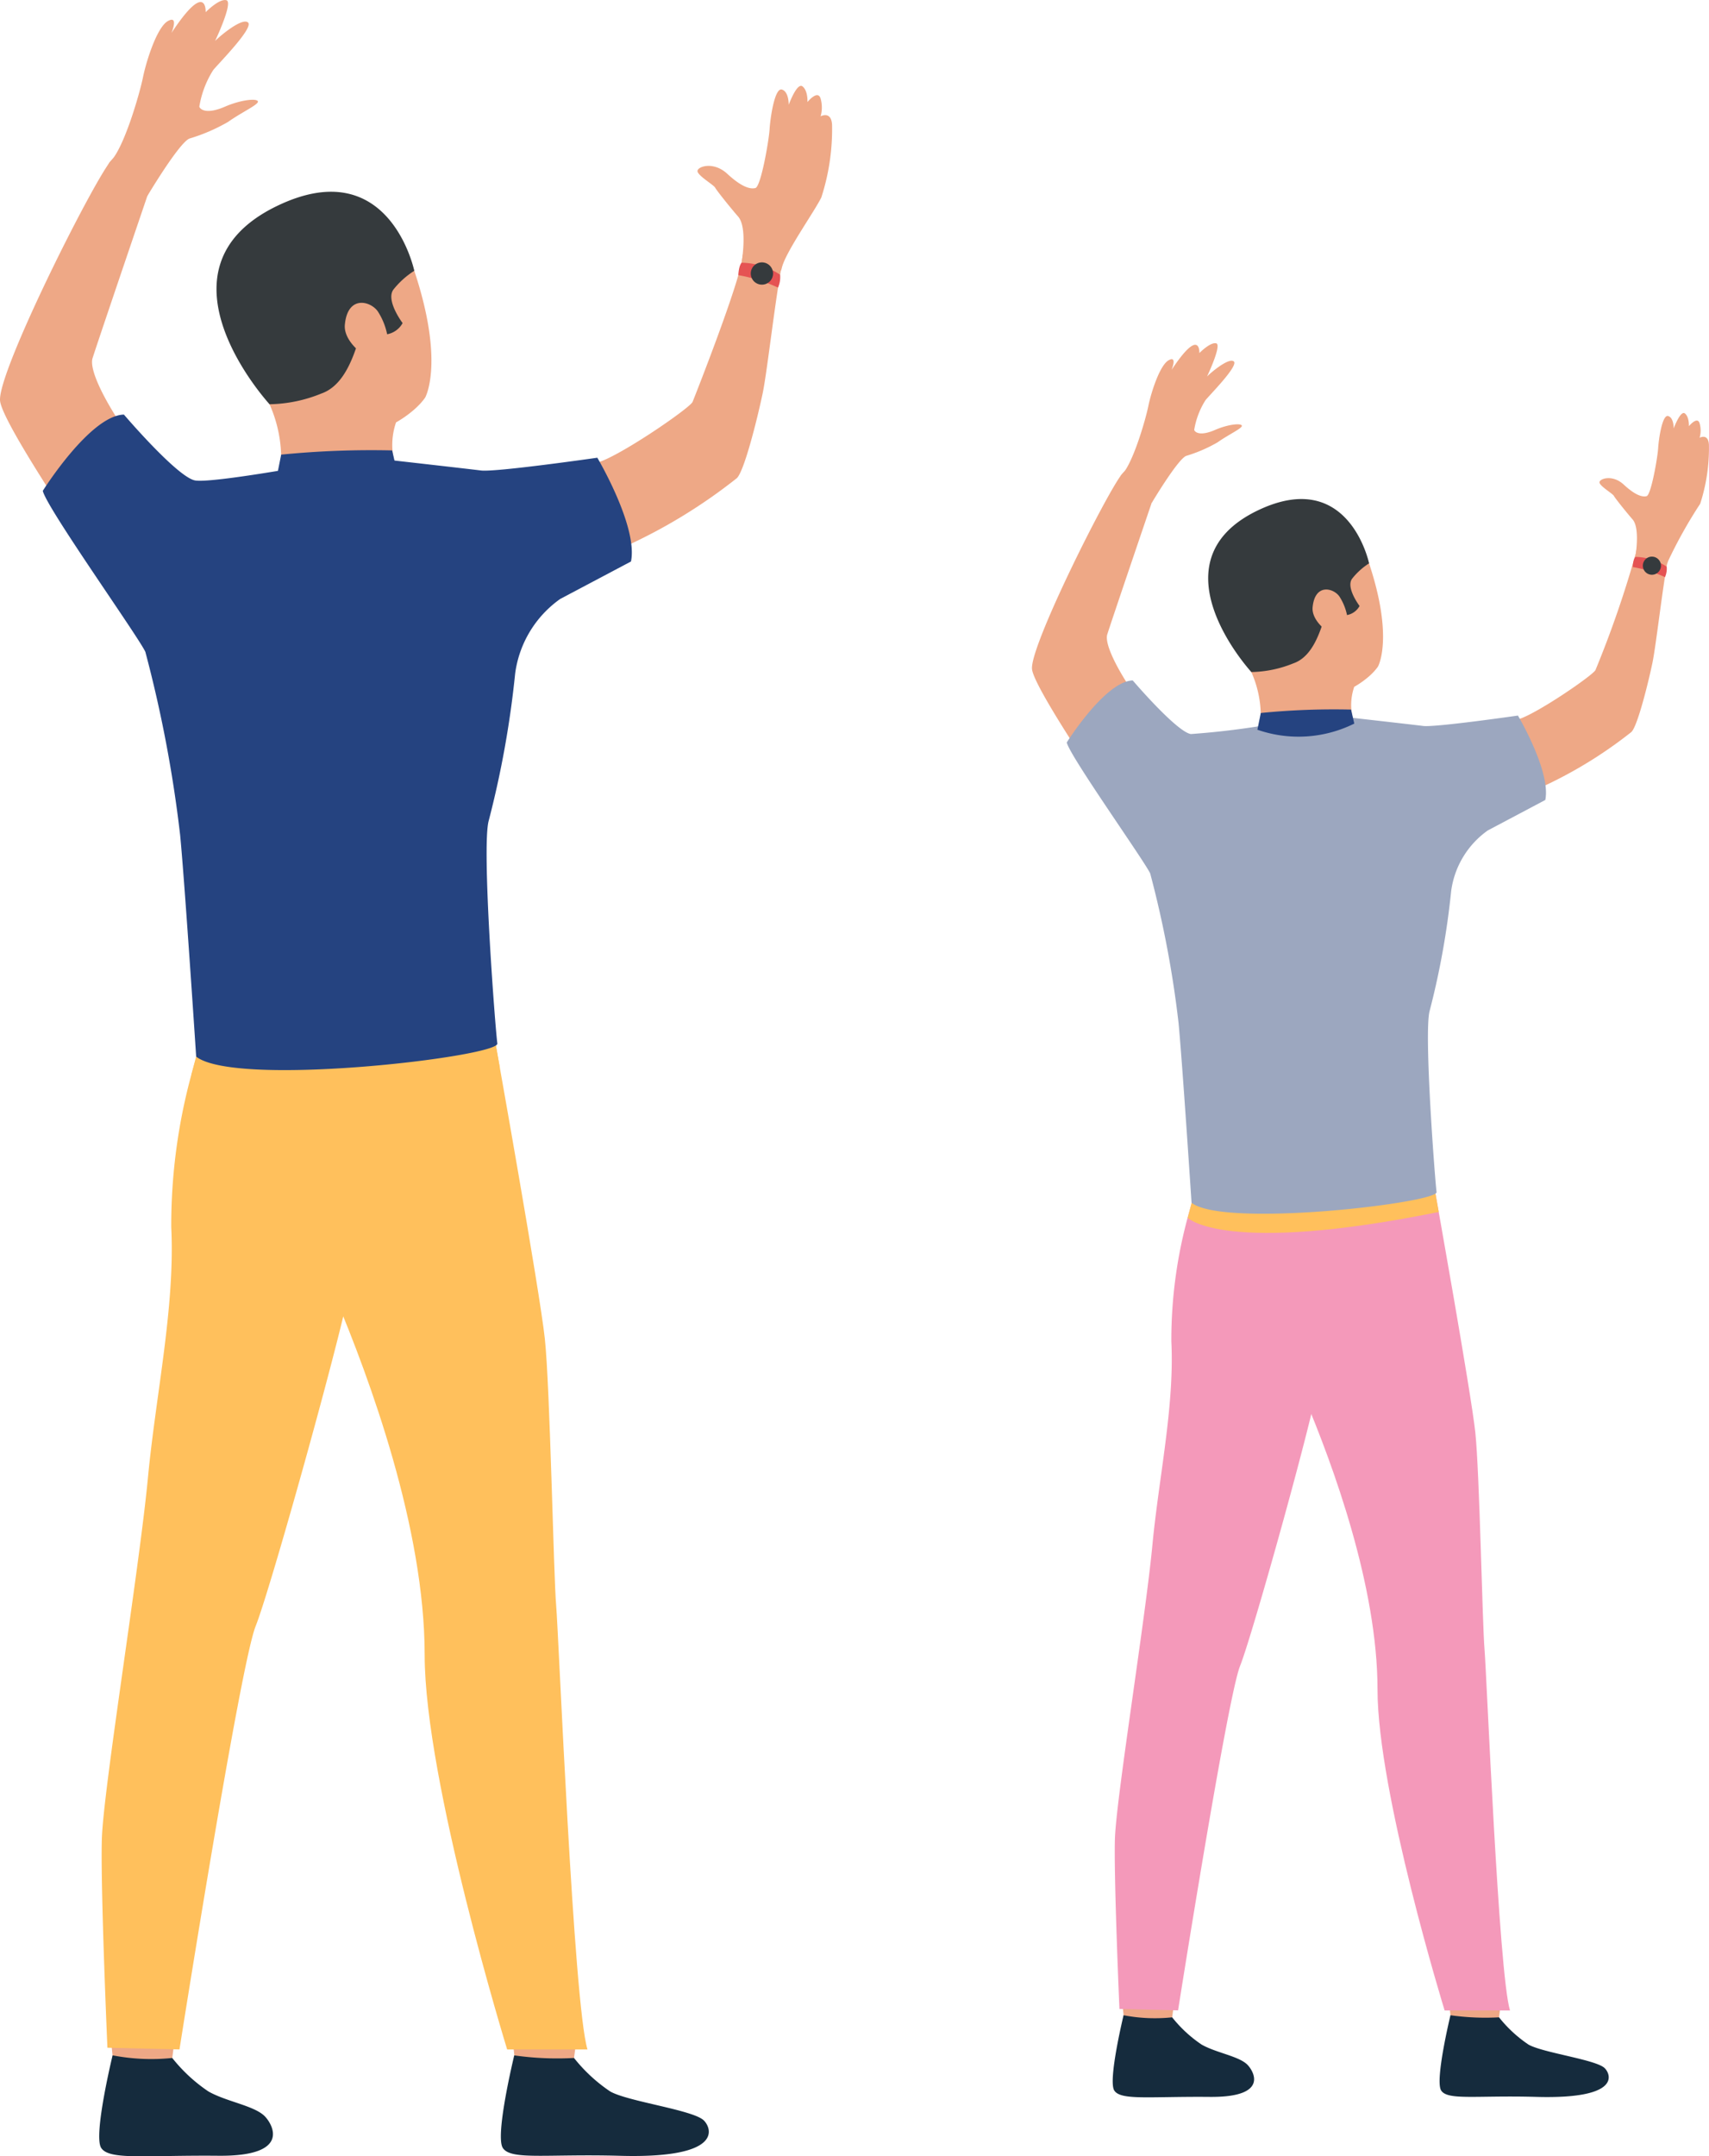
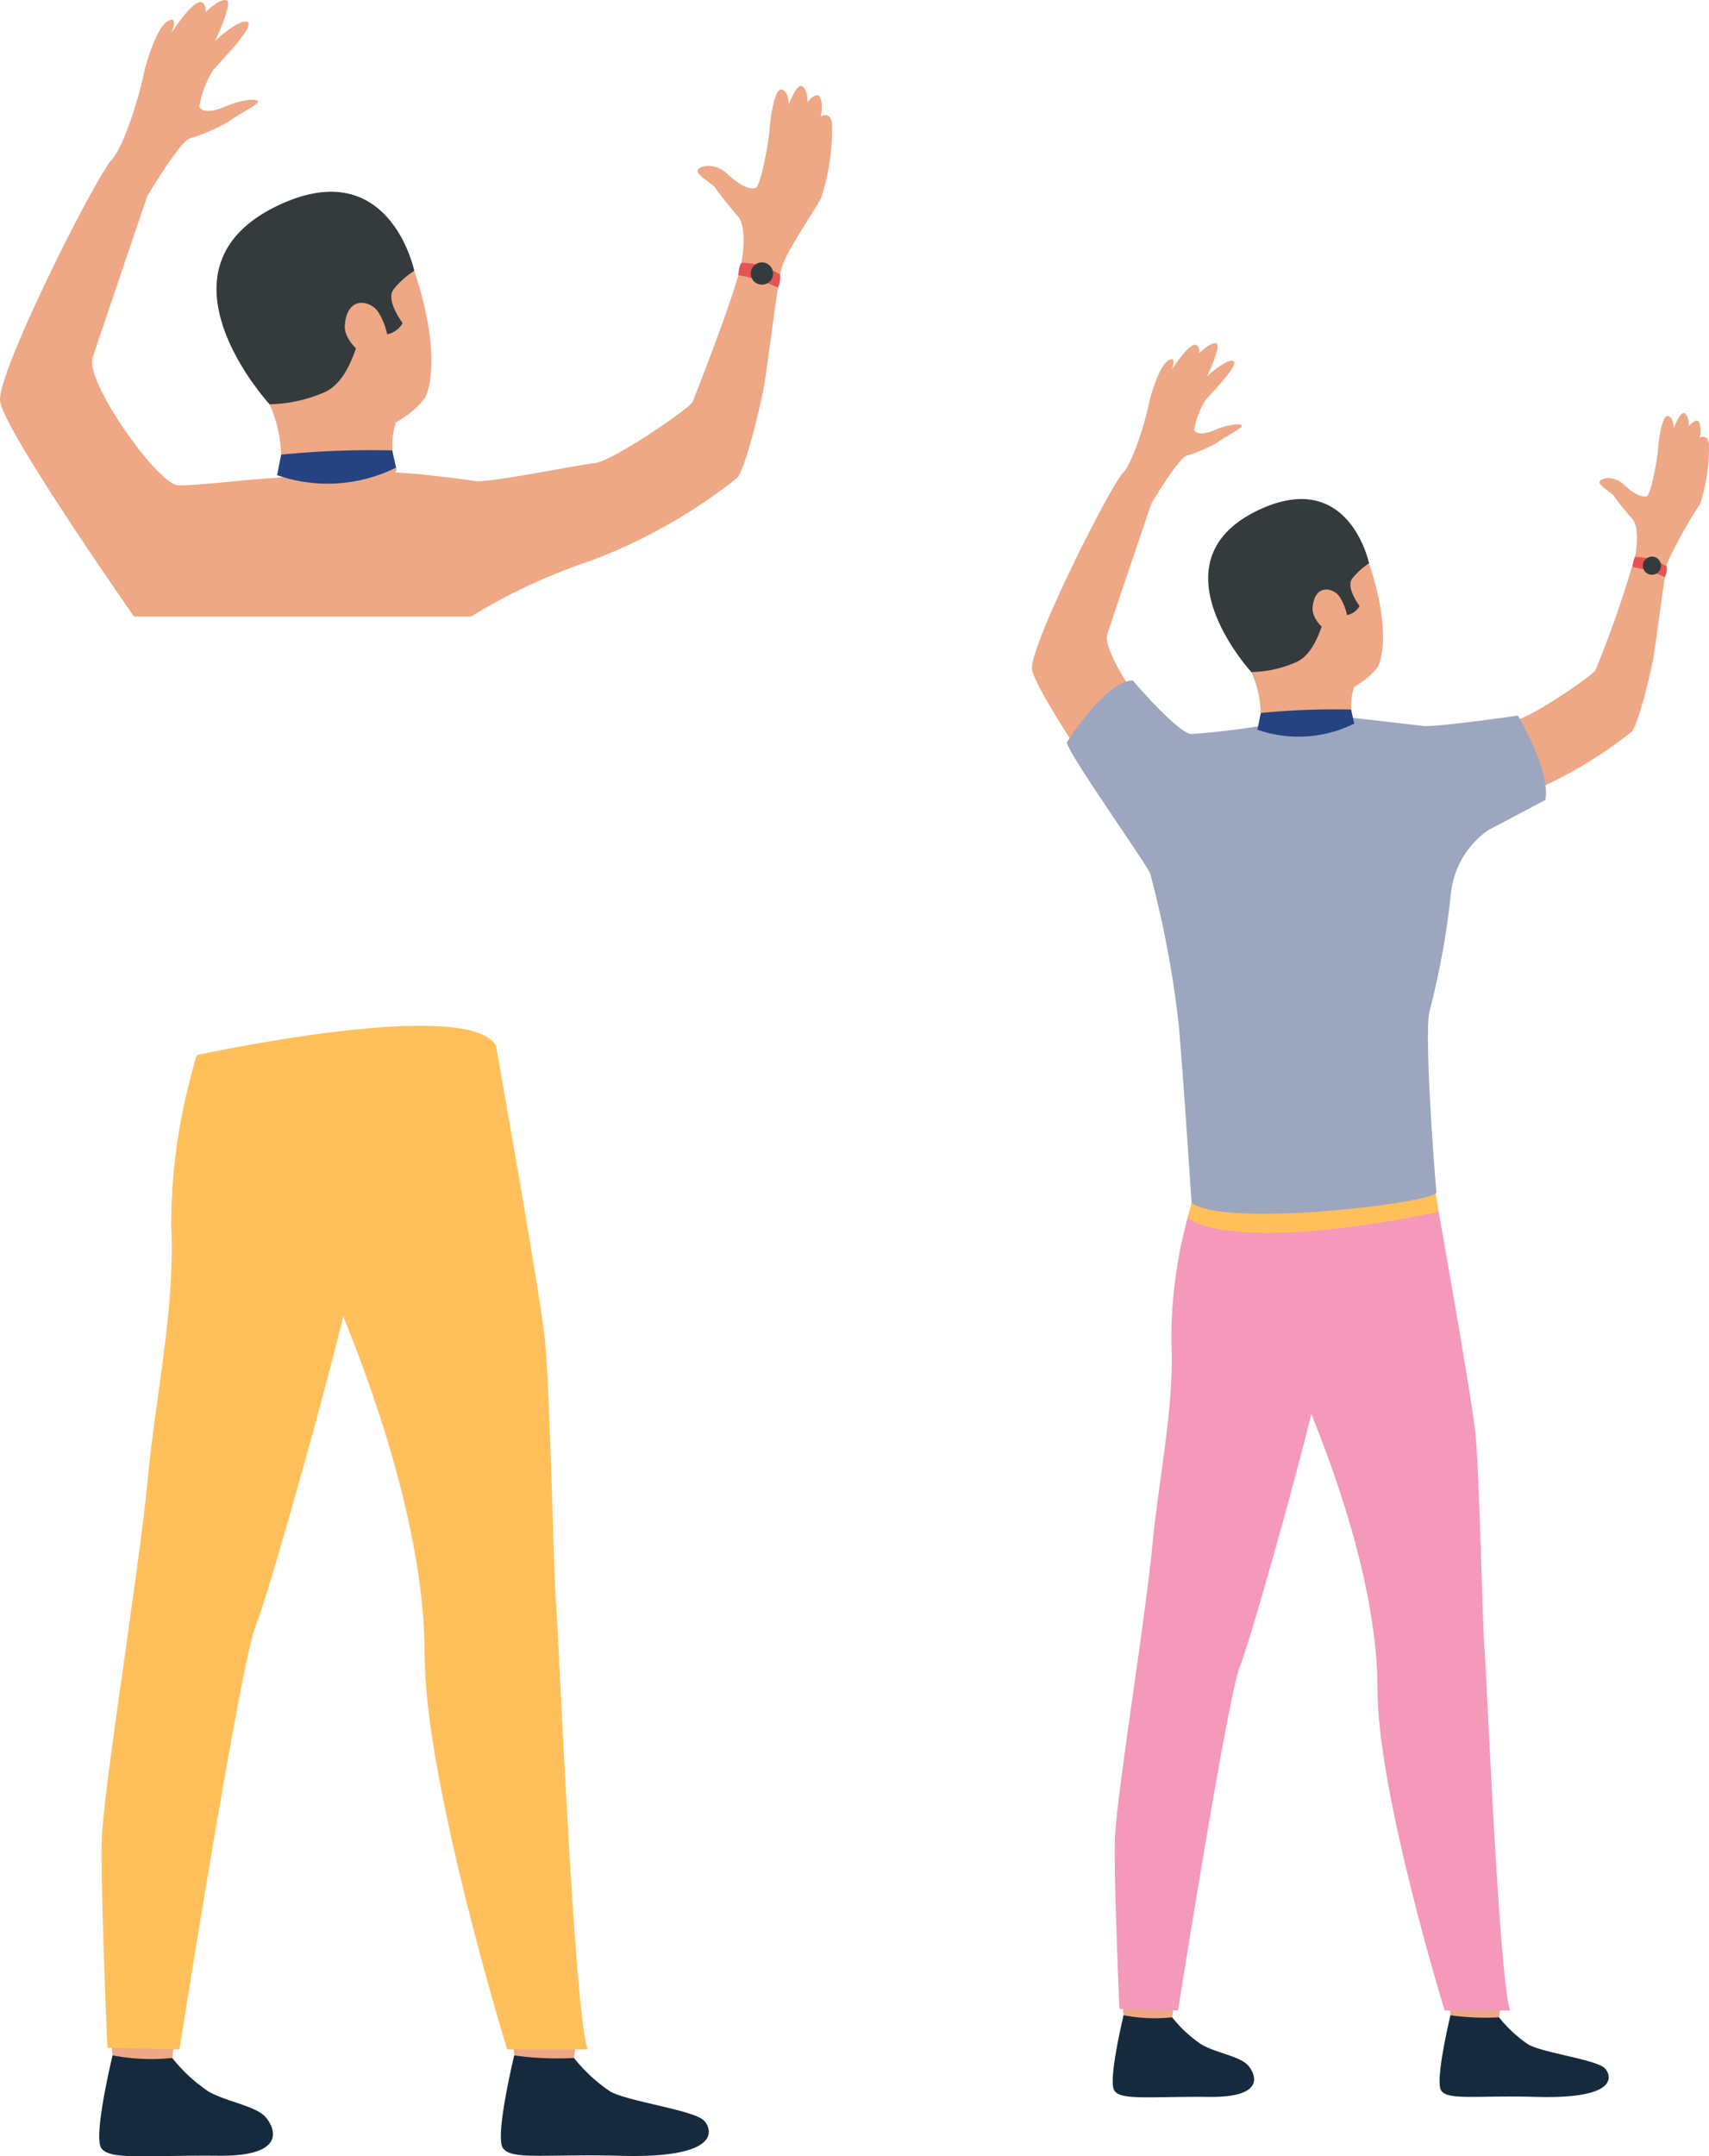
<svg xmlns="http://www.w3.org/2000/svg" width="99.993" height="126.125" viewBox="0 0 99.993 126.125">
  <defs>
    <style>.a{fill:#eea886;}.b{fill:#152b3d;}.c{fill:#ffc05c;}.d{fill:#254380;}.e{fill:#353a3d;}.f{fill:#e55353;}.g{fill:#f499ba;}.h{fill:#9ca7bf;}</style>
  </defs>
  <g transform="translate(0)">
    <g transform="translate(13.033 11.683)">
      <g transform="translate(0 0)">
        <path class="a" d="M1582.4,892.295s1.175-2.056-.688-7.566a5.554,5.554,0,0,0-10.023-1.432c-1.982,3.414-1.313,5.535,1.606,9.39S1581.189,894.057,1582.4,892.295Z" transform="translate(-1570.556 -880.724)" />
      </g>
    </g>
    <g transform="translate(6.333 117.765)">
      <g transform="translate(0)">
        <path class="a" d="M1531.39,1565.3s-.309,2.263-.347,2.6-3.434-.2-3.434-.2l-.275-2.694S1530.965,1564.986,1531.39,1565.3Z" transform="translate(-1527.334 -1565.013)" />
      </g>
    </g>
    <g transform="translate(5.802 120.219)">
      <g transform="translate(0 0)">
        <path class="b" d="M1528.187,1581a9.362,9.362,0,0,0,2.116,1.958c1.04.594,2.675.83,3.291,1.445.444.444,1.618,2.356-2.7,2.317s-6.4.27-6.867-.463.67-5.411.67-5.411A11.9,11.9,0,0,0,1528.187,1581Z" transform="translate(-1523.911 -1580.842)" />
      </g>
    </g>
    <g transform="translate(29.841 117.765)">
      <g transform="translate(0)">
        <path class="a" d="M1683.032,1565.3s-.309,2.263-.347,2.6-3.434-.2-3.434-.2l-.275-2.694S1682.607,1564.986,1683.032,1565.3Z" transform="translate(-1678.976 -1565.013)" />
      </g>
    </g>
    <g transform="translate(29.31 120.219)">
      <g transform="translate(0 0)">
        <path class="b" d="M1679.828,1581a9.365,9.365,0,0,0,2.116,1.958c1.041.594,4.869,1.082,5.484,1.7.444.444,1.183,2.232-4.9,2.065-4.32-.119-6.4.27-6.867-.463s.67-5.411.67-5.411A17.927,17.927,0,0,0,1679.828,1581Z" transform="translate(-1675.553 -1580.842)" />
      </g>
    </g>
    <g transform="translate(5.951 61.71)">
      <g transform="translate(0 0)">
        <path class="c" d="M1530.454,1203.424a33.58,33.58,0,0,0-1.511,10.072c.229,4.662-.9,9.763-1.362,14.633-.515,5.429-2.621,18.282-2.7,21.186s.327,12.177.327,12.177l4.216.1s3.541-22.47,4.458-24.763,5.465-18.638,5.618-20.472S1530.454,1203.424,1530.454,1203.424Z" transform="translate(-1524.874 -1203.424)" />
      </g>
    </g>
    <g transform="translate(11.531 59.999)">
      <g transform="translate(0 0)">
        <path class="c" d="M1578.352,1193.534s2.559,14.3,2.865,17.157.509,13.808.662,15.591,1.019,23.336,1.834,25.986h-4.7s-4.827-15.668-4.827-23.081-3.2-16.116-5.26-21.007-6.787-5.007-8.055-14.082C1560.87,1194.1,1576.634,1190.656,1578.352,1193.534Z" transform="translate(-1560.87 -1192.386)" />
      </g>
    </g>
    <g transform="translate(15.696 23.021)">
      <path class="a" d="M1595.211,955.547a4.088,4.088,0,0,0,0,2.645c.531,1.1-6.776.441-6.776.441a7.857,7.857,0,0,0-.624-4.149C1586.857,952.611,1595.211,955.547,1595.211,955.547Z" transform="translate(-1587.736 -953.859)" />
    </g>
    <g transform="translate(11.193 61.146)">
      <g transform="translate(0 0)">
        <path class="c" d="M1558.685,1201.532s2.627,2.7,18.055-.42l-.235-1.322-17.539.66Z" transform="translate(-1558.685 -1199.79)" />
      </g>
    </g>
    <g transform="translate(0 8.923)">
      <g transform="translate(0 0)">
        <path class="a" d="M1510.763,881.708s2.7.275,3.469.422,5.961-.928,7.025-1.038,5.6-3.22,5.751-3.588,2.762-6.989,2.909-8.42,2.547-.693,2.342.294c-.385,1.845-.88,6.326-1.15,7.624-.293,1.4-1.077,4.578-1.518,4.969a31.649,31.649,0,0,1-8.53,4.822,34.05,34.05,0,0,0-7.014,3.267h-19.722s-7.671-10.965-7.836-12.617,5.358-12.633,6.46-14.009,2.694.449,2.694.449-3.3,9.683-3.741,11.06,3.839,7.426,5.014,7.444,4.192-.367,5.531-.422a9.38,9.38,0,0,0,2.754-.642Z" transform="translate(-1486.485 -862.92)" />
      </g>
    </g>
    <g transform="translate(2.498 24.25)">
      <g transform="translate(0 0)">
-         <path class="d" d="M1532.879,972.573a6.369,6.369,0,0,0-2.635,4.359,57.125,57.125,0,0,1-1.542,8.591c-.441,1.487.385,12.28.5,13.051s-15.261,2.6-17.622.771c0,0-.661-10.077-.936-12.941a75.209,75.209,0,0,0-2.038-10.738c-.44-.936-5.782-8.429-6-9.417,0,0,2.764-4.406,4.746-4.461,0,0,3.149,3.69,4.175,3.855s7.319-.988,7.32-1,.687.935,4.338-.166c0,0,4.348.491,5.055.581.857.109,6.811-.747,6.811-.747s2.389,4.033,1.97,6.07Z" transform="translate(-1502.6 -961.788)" />
-       </g>
+         </g>
    </g>
    <g transform="translate(40.811 5.021)">
      <g transform="translate(0 0)">
        <path class="a" d="M1752.22,848.676s.539-2.552-.11-3.285c-.369-.417-1.258-1.521-1.339-1.684s-1.035-.71-1.035-.974.933-.588,1.744.162,1.319.913,1.643.832.791-2.779.832-3.449.3-2.434.718-2.312.4.893.4.893.487-1.339.812-1.075.284.913.284.913.609-.751.771-.2a1.893,1.893,0,0,1,0,1.035s.629-.345.67.507a12.957,12.957,0,0,1-.629,4.24c-.446.893-2.117,3.227-2.316,4.139S1752.22,848.676,1752.22,848.676Z" transform="translate(-1749.737 -837.749)" />
      </g>
    </g>
    <g transform="translate(6.331 0)">
      <path class="a" d="M1529.613,816.827s1.835-3.084,2.459-3.36a10.5,10.5,0,0,0,2.276-.982c.771-.551,1.79-1.01,1.735-1.193s-.964-.11-1.937.312-1.4.218-1.491,0a5.689,5.689,0,0,1,.812-2.143c.294-.367,2.386-2.472,2.038-2.784s-1.707.844-1.928,1.083c0,0,1.083-2.276.661-2.386s-1.212.7-1.212.7.092-1.946-2,1.212c0,0,.44-1.046-.2-.7s-1.266,2.313-1.468,3.3-1.118,4.149-1.9,4.911S1529.613,816.827,1529.613,816.827Z" transform="translate(-1527.324 -805.361)" />
    </g>
    <g transform="translate(12.668 11.215)">
      <g transform="translate(0)">
        <path class="e" d="M1571.306,890.133a8.339,8.339,0,0,0,3.023-.624c2.056-.71,2.209-4.3,2.654-3.879a1.3,1.3,0,0,0,2.107-.245s-1-1.322-.539-1.958a4.93,4.93,0,0,1,1.222-1.1s-1.446-6.97-8.027-3.794C1564.037,882.251,1571.306,890.133,1571.306,890.133Z" transform="translate(-1568.202 -877.702)" />
      </g>
    </g>
    <g transform="translate(16.207 26.336)">
      <g transform="translate(0 0)">
        <path class="d" d="M1598,976.261l-.232-1.007a53.431,53.431,0,0,0-6.492.247l-.241,1.2A9.019,9.019,0,0,0,1598,976.261Z" transform="translate(-1591.031 -975.244)" />
      </g>
    </g>
    <g transform="translate(20.173 17.713)">
      <g transform="translate(0 0)">
        <path class="a" d="M1618.578,920.167c-.381-.634-1.792-1.062-1.958.734-.129,1.392,2.521,2.913,2.545,1.615A3.916,3.916,0,0,0,1618.578,920.167Z" transform="translate(-1616.616 -919.619)" />
      </g>
    </g>
    <g transform="translate(43.201 15.368)">
      <g transform="translate(0 0)">
        <path class="f" d="M1765.35,904.494a4.185,4.185,0,0,1,2.25.7,1.511,1.511,0,0,1-.123.754,9.358,9.358,0,0,0-2.321-.728S1765.174,904.671,1765.35,904.494Z" transform="translate(-1765.157 -904.494)" />
      </g>
    </g>
    <g transform="translate(43.929 15.347)">
      <g transform="translate(0)">
        <path class="e" d="M1771.1,904.759a.652.652,0,1,1-.854-.347A.652.652,0,0,1,1771.1,904.759Z" transform="translate(-1769.849 -904.361)" />
      </g>
    </g>
  </g>
  <g transform="translate(60.385 20.073)">
    <g transform="translate(10.603 9.505)">
      <g transform="translate(0 0)">
        <path class="a" d="M1580.192,890.137s.956-1.673-.56-6.156a4.518,4.518,0,0,0-8.154-1.165c-1.613,2.777-1.068,4.5,1.307,7.639S1579.206,891.57,1580.192,890.137Z" transform="translate(-1570.556 -880.724)" />
      </g>
    </g>
    <g transform="translate(5.152 95.805)">
      <g transform="translate(0)">
        <path class="a" d="M1530.634,1565.251s-.251,1.841-.282,2.117-2.794-.163-2.794-.163l-.224-2.192A15.5,15.5,0,0,1,1530.634,1565.251Z" transform="translate(-1527.334 -1565.013)" />
      </g>
    </g>
    <g transform="translate(4.72 97.802)">
      <g transform="translate(0 0)">
        <path class="b" d="M1527.389,1580.967a7.619,7.619,0,0,0,1.722,1.593c.846.484,2.176.675,2.677,1.176.361.361,1.316,1.917-2.2,1.885s-5.21.22-5.587-.376.545-4.4.545-4.4A9.681,9.681,0,0,0,1527.389,1580.967Z" transform="translate(-1523.911 -1580.842)" />
      </g>
    </g>
    <g transform="translate(24.276 95.805)">
      <g transform="translate(0)">
        <path class="a" d="M1682.275,1565.251s-.251,1.841-.282,2.117-2.793-.163-2.793-.163l-.224-2.192A15.5,15.5,0,0,1,1682.275,1565.251Z" transform="translate(-1678.976 -1565.013)" />
      </g>
    </g>
    <g transform="translate(23.845 97.802)">
      <g transform="translate(0 0)">
        <path class="b" d="M1679.031,1580.967a7.622,7.622,0,0,0,1.722,1.593c.846.484,3.961.88,4.462,1.381.361.361.962,1.816-3.984,1.68-3.514-.1-5.21.22-5.587-.376s.545-4.4.545-4.4A14.577,14.577,0,0,0,1679.031,1580.967Z" transform="translate(-1675.553 -1580.842)" />
      </g>
    </g>
    <g transform="translate(4.841 50.203)">
      <g transform="translate(0 0)">
        <path class="g" d="M1529.413,1203.424a27.316,27.316,0,0,0-1.23,8.193c.187,3.793-.732,7.943-1.108,11.9-.419,4.417-2.132,14.873-2.195,17.235s.266,9.907.266,9.907l3.43.083s2.881-18.28,3.627-20.145,4.446-15.163,4.57-16.655S1529.413,1203.424,1529.413,1203.424Z" transform="translate(-1524.874 -1203.424)" />
      </g>
    </g>
    <g transform="translate(9.381 48.811)">
      <g transform="translate(0 0)">
        <path class="g" d="M1575.092,1193.32s2.082,11.636,2.331,13.957.414,11.233.539,12.684.829,18.984,1.492,21.14h-3.825s-3.927-12.746-3.927-18.777-2.6-13.111-4.279-17.09-5.521-4.073-6.553-11.456C1560.87,1193.778,1573.695,1190.978,1575.092,1193.32Z" transform="translate(-1560.87 -1192.386)" />
      </g>
    </g>
    <g transform="translate(12.769 18.728)">
-       <path class="a" d="M1593.817,955.233a3.325,3.325,0,0,0,0,2.152c.432.9-5.512.358-5.512.358a6.392,6.392,0,0,0-.508-3.375C1587.021,952.844,1593.817,955.233,1593.817,955.233Z" transform="translate(-1587.736 -953.859)" />
+       <path class="a" d="M1593.817,955.233a3.325,3.325,0,0,0,0,2.152c.432.9-5.512.358-5.512.358a6.392,6.392,0,0,0-.508-3.375C1587.021,952.844,1593.817,955.233,1593.817,955.233" transform="translate(-1587.736 -953.859)" />
    </g>
    <g transform="translate(9.106 49.744)">
      <g transform="translate(0 0)">
        <path class="c" d="M1558.685,1201.207s2.137,2.2,14.689-.342l-.191-1.075-14.268.537Z" transform="translate(-1558.685 -1199.79)" />
      </g>
    </g>
    <g transform="translate(0 7.259)">
      <g transform="translate(0 0)">
        <path class="a" d="M1506.236,878.2s2.2.224,2.823.343,4.849-.755,5.715-.845,4.559-2.62,4.679-2.919a61.5,61.5,0,0,0,2.366-6.85c.119-1.165,2.072-.563,1.9.239-.313,1.5-.716,5.146-.936,6.2-.238,1.141-.876,3.724-1.235,4.042a25.747,25.747,0,0,1-6.939,3.923,27.694,27.694,0,0,0-5.706,2.658h-16.044s-6.241-8.921-6.375-10.264,4.359-10.277,5.255-11.4,2.192.366,2.192.366-2.685,7.877-3.043,9,3.123,6.041,4.079,6.056,3.41-.3,4.5-.343a7.632,7.632,0,0,0,2.24-.523Z" transform="translate(-1486.486 -862.921)" />
      </g>
    </g>
    <g transform="translate(2.032 19.728)">
      <g transform="translate(0 0)">
        <path class="h" d="M1527.233,970.562a5.182,5.182,0,0,0-2.143,3.546,46.481,46.481,0,0,1-1.254,6.989c-.359,1.21.314,9.99.4,10.618s-12.415,2.117-14.336.627c0,0-.538-8.2-.761-10.528a61.2,61.2,0,0,0-1.658-8.736c-.358-.762-4.7-6.857-4.883-7.661,0,0,2.248-3.584,3.861-3.629,0,0,2.561,3,3.4,3.136a47.06,47.06,0,0,0,5.955-.811s.559.761,3.529-.135c0,0,3.537.4,4.113.473.7.089,5.541-.608,5.541-.608s1.943,3.281,1.6,4.938Z" transform="translate(-1502.6 -961.788)" />
      </g>
    </g>
    <g transform="translate(33.201 4.085)">
      <g transform="translate(0 0)">
        <path class="a" d="M1751.757,846.638s.439-2.076-.09-2.672c-.3-.339-1.023-1.238-1.089-1.37s-.842-.578-.842-.792.759-.479,1.419.132,1.073.743,1.337.677.644-2.261.677-2.806.243-1.98.584-1.881.324.726.324.726.4-1.089.66-.875.231.743.231.743.5-.611.627-.165a1.541,1.541,0,0,1,0,.842s.511-.281.545.413a10.535,10.535,0,0,1-.512,3.449,27.141,27.141,0,0,0-1.884,3.367C1753.582,847.167,1751.757,846.638,1751.757,846.638Z" transform="translate(-1749.737 -837.749)" />
      </g>
    </g>
    <g transform="translate(5.15 0)">
      <path class="a" d="M1529.186,814.689s1.493-2.509,2-2.733a8.546,8.546,0,0,0,1.852-.8c.627-.448,1.456-.821,1.411-.971s-.784-.09-1.575.254-1.139.178-1.213,0a4.631,4.631,0,0,1,.661-1.743c.239-.3,1.942-2.011,1.658-2.265s-1.389.687-1.568.881c0,0,.881-1.852.538-1.941s-.986.568-.986.568.075-1.583-1.628.986c0,0,.358-.851-.164-.568s-1.031,1.882-1.195,2.688-.91,3.375-1.545,3.995S1529.186,814.689,1529.186,814.689Z" transform="translate(-1527.324 -805.361)" />
    </g>
    <g transform="translate(10.306 9.123)">
      <g transform="translate(0)">
        <path class="e" d="M1570.727,887.815a6.785,6.785,0,0,0,2.459-.508c1.673-.577,1.8-3.5,2.159-3.156a1.057,1.057,0,0,0,1.714-.2s-.816-1.075-.438-1.593a4.009,4.009,0,0,1,.994-.9s-1.176-5.67-6.53-3.087C1564.813,881.4,1570.727,887.815,1570.727,887.815Z" transform="translate(-1568.202 -877.702)" />
      </g>
    </g>
    <g transform="translate(13.185 21.425)">
      <g transform="translate(0 0)">
        <path class="d" d="M1596.7,976.071l-.189-.82a43.478,43.478,0,0,0-5.281.2l-.2.979A7.337,7.337,0,0,0,1596.7,976.071Z" transform="translate(-1591.031 -975.244)" />
      </g>
    </g>
    <g transform="translate(16.412 14.41)">
      <g transform="translate(0 0)">
        <path class="a" d="M1618.212,920.065c-.31-.516-1.458-.864-1.593.6-.1,1.133,2.051,2.37,2.071,1.314A3.185,3.185,0,0,0,1618.212,920.065Z" transform="translate(-1616.616 -919.619)" />
      </g>
    </g>
    <g transform="translate(35.145 12.502)">
      <g transform="translate(0 0)">
        <path class="f" d="M1765.314,904.494a3.4,3.4,0,0,1,1.831.571,1.229,1.229,0,0,1-.1.613,7.608,7.608,0,0,0-1.888-.592S1765.171,904.638,1765.314,904.494Z" transform="translate(-1765.157 -904.494)" />
      </g>
    </g>
    <g transform="translate(35.737 12.486)">
      <g transform="translate(0)">
        <path class="e" d="M1770.868,904.685a.53.53,0,1,1-.695-.282A.531.531,0,0,1,1770.868,904.685Z" transform="translate(-1769.849 -904.361)" />
      </g>
    </g>
  </g>
</svg>